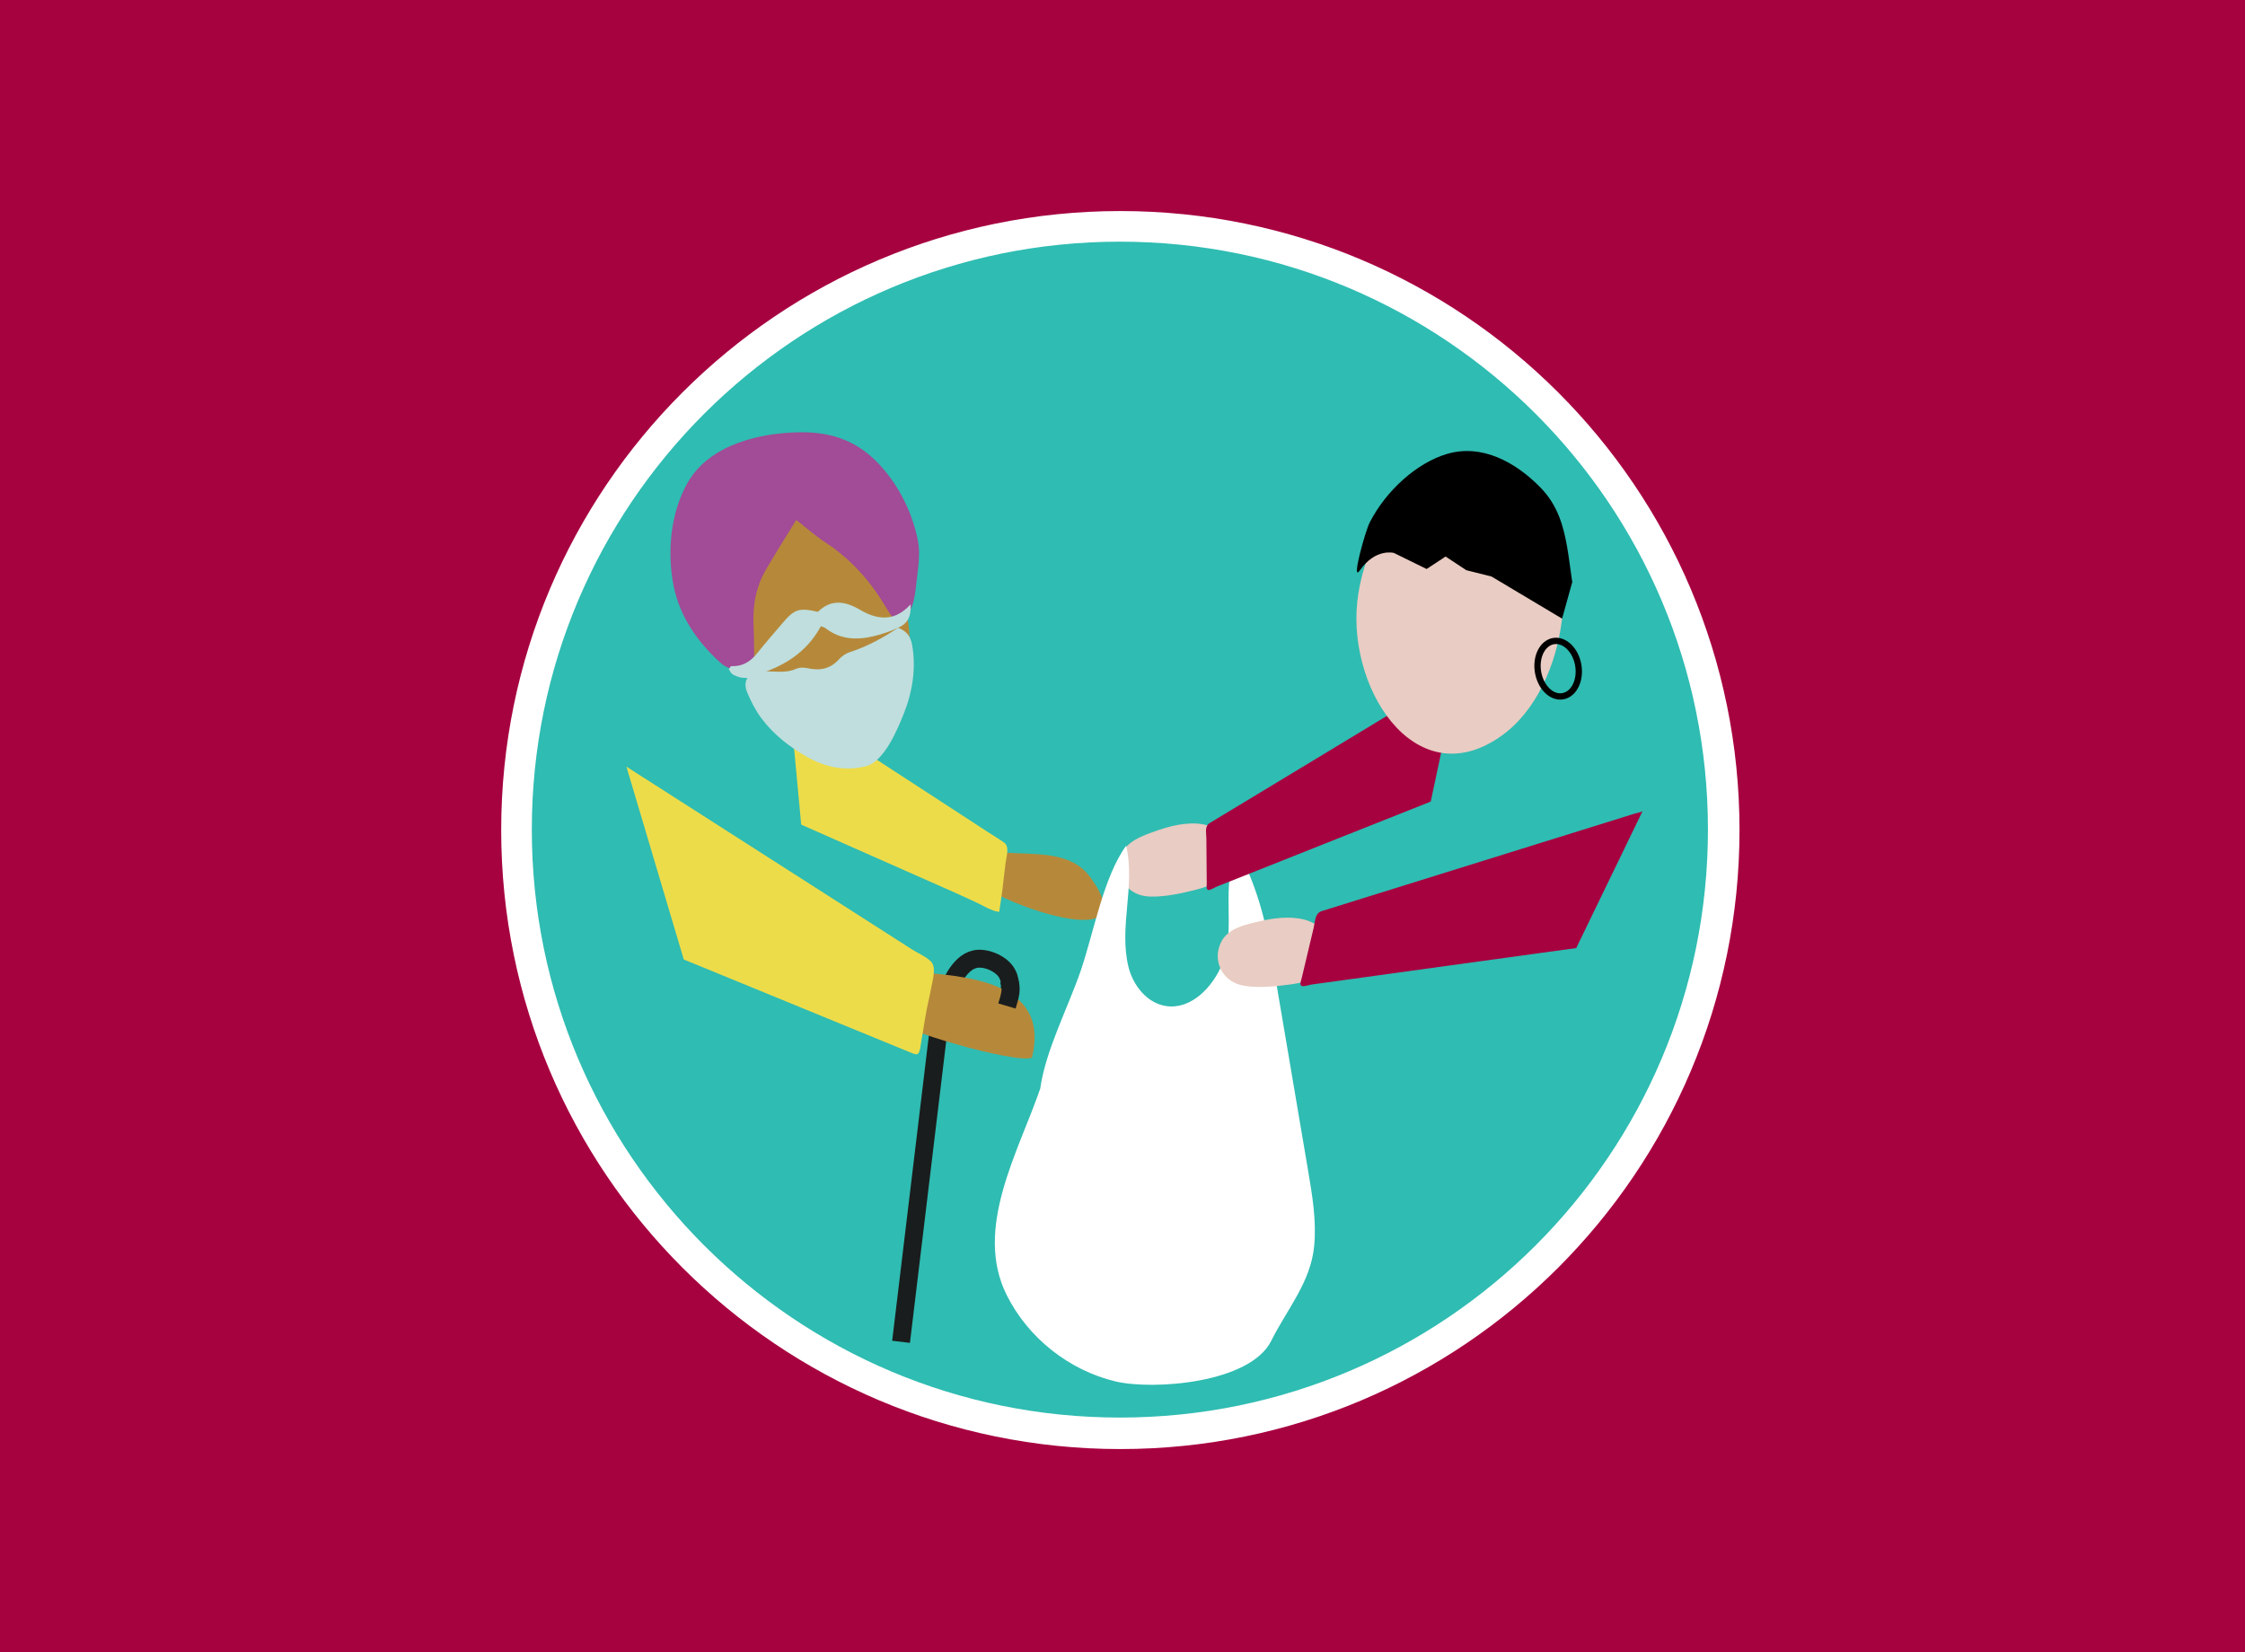
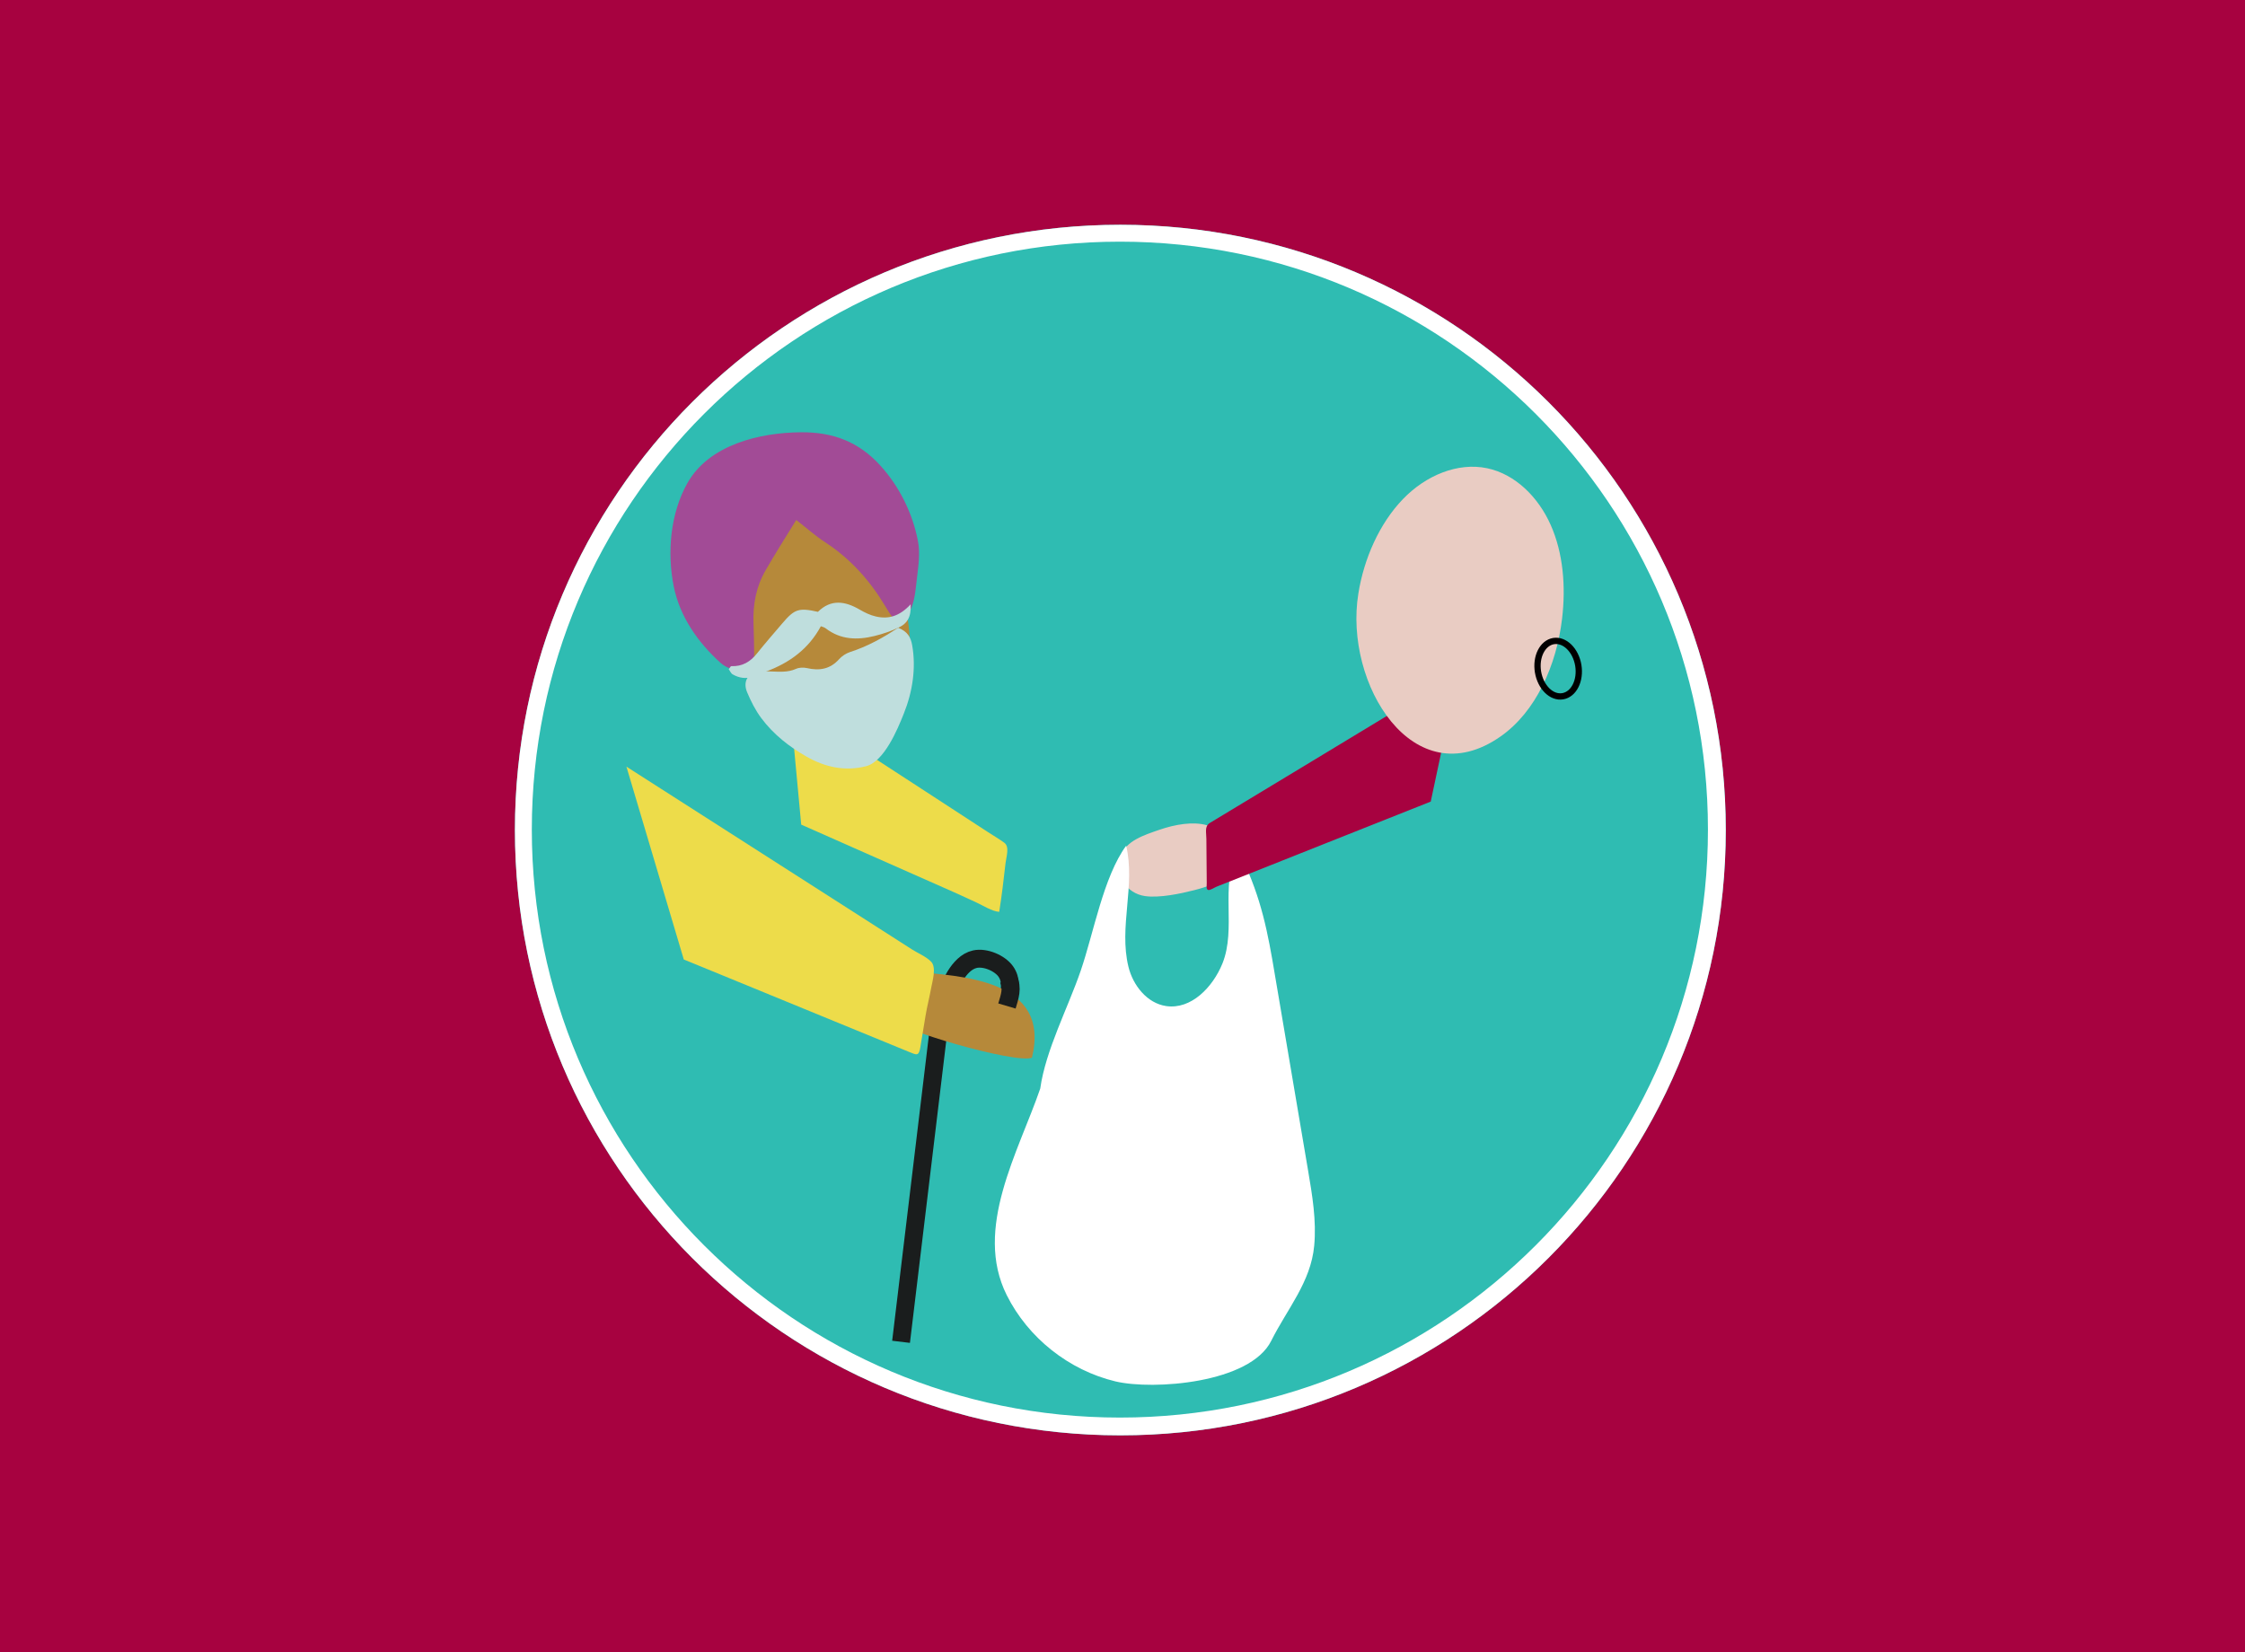
<svg xmlns="http://www.w3.org/2000/svg" id="Layer_1" viewBox="0 0 360 265">
  <defs>
    <style>.cls-1{fill:#a70240;}.cls-1,.cls-2,.cls-3,.cls-4,.cls-5,.cls-6,.cls-7,.cls-8{stroke-width:0px;}.cls-9{clip-path:url(#clippath);}.cls-2{fill:#e9ccc3;}.cls-3{fill:#eddc4a;}.cls-10{stroke:#000;stroke-width:1.01px;}.cls-10,.cls-11,.cls-12,.cls-13,.cls-14,.cls-15{stroke-miterlimit:10;}.cls-10,.cls-11,.cls-12,.cls-13,.cls-15{fill:none;}.cls-4{fill:#b6893a;}.cls-5{fill:#000;}.cls-11{stroke-width:5.7px;}.cls-11,.cls-14,.cls-15{stroke:#fff;}.cls-6{fill:#a24b96;}.cls-16,.cls-14{fill:#2fbcb2;}.cls-12{stroke-width:2.87px;}.cls-12,.cls-13{stroke:#1a1d1d;}.cls-13{stroke-width:2.9px;}.cls-7{fill:#bfdedd;}.cls-14,.cls-15{stroke-width:4.4px;}.cls-8{fill:#fff;}</style>
    <clipPath id="clippath">
      <path class="cls-14" d="M82.57,133.13c0,53.62,43.47,97.08,97.08,97.08s97.09-43.47,97.09-97.08-43.47-97.08-97.09-97.08-97.08,43.47-97.08,97.08Z" />
    </clipPath>
  </defs>
  <rect class="cls-1" width="360" height="265" />
  <path class="cls-16" d="M82.57,133.13c0,53.62,43.47,97.08,97.08,97.08s97.09-43.47,97.09-97.08-43.47-97.08-97.09-97.08-97.08,43.47-97.08,97.08Z" />
  <g class="cls-9">
    <path class="cls-11" d="M82.43,133.06c0,53.65,43.5,97.15,97.15,97.15s97.15-43.5,97.15-97.15-43.5-97.15-97.15-97.15-97.15,43.5-97.15,97.15Z" />
    <path class="cls-12" d="M144.49,215.21s6.02-50.1,6.11-50.83c.33-2.7,1.16-5.61,2.62-7.92.72-1.15,1.73-2.31,3.11-2.62,1.66-.37,4,.63,4.95,1.97.95,1.35.66,2.73.47,4.24" />
-     <path class="cls-4" d="M160.95,136.72c4.72.41,10.75-.36,13.88,3.97,9.77,13.51-16.25,3.07-15.89,1.97l2-5.94" />
    <path class="cls-3" d="M126.72,113.43l1.76,18.83,1.93.85c4.3,1.9,4.71,2.08,9.01,3.99,4.46,1.98,8.93,3.95,13.4,5.93,1.25.55,2.49,1.14,3.74,1.71,1.09.5,2.52,1.43,3.67,1.51.41-2.56.72-5.19,1.01-7.78.12-1.06.69-2.66-.19-3.3-.84-.62-1.75-1.14-2.62-1.71-3.33-2.16-6.66-4.33-9.98-6.5-4.27-2.78-8.55-5.56-12.82-8.34" />
    <path class="cls-2" d="M197.46,138.28c-.19-7.13-6.46-6.95-11.58-5.18-2.43.84-5.28,1.74-6.13,4.12-1.13,3.14.89,6.08,3.86,6.5,2.32.33,5.67-.38,7.94-.96,4.33-1.1,5.96-2.58,5.91-4.47" />
    <path class="cls-4" d="M146.06,155.82c8.15.72,22.49,1.22,19.42,13.82-2.51,1.05-22.52-4.72-22.01-6.22l2.58-7.59" />
    <path class="cls-3" d="M109.65,153.89c5.42,2.22.69.28,6.1,2.5,5.97,2.45,11.95,4.9,17.93,7.36,4.04,1.66,8.08,3.32,12.11,4.97,1.21.49,1.55.73,1.8-.79.27-1.68.55-3.36.83-5.04.25-1.49.63-2.95.9-4.44.21-1.14.87-3.28,0-4.2-.77-.81-2.13-1.37-3.04-1.95-4.16-2.66-8.31-5.32-12.46-7.98-5.63-3.6-11.26-7.21-16.9-10.82-5.49-3.52-10.98-7.03-16.47-10.54" />
    <path class="cls-5" d="M161.7,157c.72,1.51.21,2.86-.23,4.35" />
    <path class="cls-13" d="M161.7,157c.72,1.51.21,2.86-.23,4.35" />
    <path class="cls-4" d="M118.86,104.47c2.93,9.27,11.11,14.94,18.28,12.67,7.17-2.26,10.6-11.61,7.68-20.88-2.93-9.26-11.11-14.94-18.28-12.67-7.17,2.26-10.61,11.61-7.68,20.88" />
    <path class="cls-6" d="M127.68,83.4c-1.71,2.78-3.38,5.41-4.93,8.1-1.5,2.61-2.04,5.48-1.92,8.48.06,1.61.09,3.22.1,4.83,0,.47-.04.95-.14,1.41-.21.96-.92,1.52-1.85,1.39-1.22-.17-2.42-.41-3.4-1.3-3.64-3.29-6.54-7.42-7.51-12.29-1.08-5.4-.54-11.69,2.2-16.54,3.47-6.16,11.59-8.1,18.21-8.15,5.13-.04,9.25,1.51,12.73,5.34,3.04,3.34,5.19,7.67,6.03,12.12.36,1.9.09,3.84-.14,5.74-.2,1.61-.3,3.47-.93,4.98-.21.51-.5,1.03-.86,1.45-.63.73-1.61.71-2.2-.04-.41-.52-.75-1.09-1.09-1.66-2.47-4.13-5.58-7.63-9.65-10.28-1.58-1.03-2.99-2.3-4.65-3.58" />
    <path class="cls-7" d="M144.03,100.69c1.5.59,2.02,1.52,2.24,2.78.66,3.7.05,7.53-1.34,10.99-1.01,2.54-3.15,7.69-6.05,8.43-3.33.85-6.51.19-9.53-1.53-2.76-1.57-5.3-3.54-7.27-6.18-.93-1.24-1.66-2.69-2.27-4.14-.69-1.65.02-2.97,1.66-3.32.66-.14,1.38-.05,2.07-.03,1.39.04,2.76.19,4.1-.41.51-.23,1.18-.25,1.74-.13,1.99.46,3.72.2,5.18-1.43.46-.51,1.11-.93,1.75-1.14,2.76-.89,5.28-2.27,7.71-3.9" />
    <path class="cls-7" d="M146.03,96.94c.12,2.12-.66,3.08-1.77,3.63-1.27.63-2.64,1.09-4.01,1.43-2.77.69-5.47.62-7.87-1.24-.21-.16-.5-.22-.75-.32-1.95,3.62-5,5.85-8.75,7.25-.71.27-1.4.59-2.11.83-1.14.4-2.26.23-3.28-.36-.29-.16-.43-.56-.63-.82.19-.25.3-.5.4-.5,1.76.08,3.06-.69,4.14-2.05,1.3-1.63,2.68-3.2,4.03-4.79,1.98-2.33,2.65-2.56,5.73-1.87,2.09-2.07,4.35-1.73,6.71-.35.81.47,1.69.9,2.6,1.1,1.96.45,3.75,0,5.56-1.96" />
    <path class="cls-8" d="M200.21,139.94c2.68,6.41,3.43,11.7,4.72,19.31,1.61,9.48,3.22,18.96,4.82,28.43.68,4.01,1.37,8.07.99,12.12-.54,5.85-4.36,10.17-6.89,15.25-3.38,6.8-18.9,7.95-24.98,6.51-7.45-1.78-14.01-6.98-17.43-13.83-5.35-10.68,1.87-22.96,5.37-33.14.87-6.19,4.46-12.97,6.49-18.9,2.09-6.09,3.64-15.06,7.29-20.05,1.51,6.4-1.2,13,.36,19.41.73,3,2.99,5.86,6.05,6.31,4.02.59,7.47-3.03,9.01-6.79,2.3-5.65-.42-12.57,2.38-17.81.93.9,1.3,1.96,1.81,3.17" />
-     <path class="cls-2" d="M213.29,154.1c.59-7.11-5.66-7.61-10.94-6.42-2.51.57-5.43,1.15-6.54,3.42-1.47,3,.22,6.14,3.13,6.88,2.26.58,5.67.24,7.99-.09,4.43-.62,6.21-1.91,6.36-3.8" />
-     <path class="cls-1" d="M252.74,152.06c-2.13.29-4.26.59-6.39.88-4.78.66-9.55,1.32-14.32,1.97-4.99.69-9.98,1.38-14.98,2.07-2.22.31-4.45.61-6.68.92-.37.05-1.34.39-1.64.23-.39-.21-.11-.72.03-1.35.31-1.32.63-2.64.94-3.96.31-1.33.63-2.66.95-3.99.27-1.15.19-2.32,1.29-2.7.44-.15.89-.27,1.33-.41,1.46-.45,2.92-.91,4.38-1.37,4.48-1.4,8.97-2.79,13.45-4.19,5.16-1.61,10.31-3.22,15.47-4.82,4.14-1.29,8.29-2.58,12.43-3.87,1.07-.34,2.15-.67,3.22-1.01.13-.04,1.11-.22,1.18-.37-.02.04-10.64,21.97-10.64,21.97" />
    <path class="cls-1" d="M229.44,128.56c-1.73.69-3.46,1.37-5.18,2.06-3.87,1.54-7.74,3.08-11.61,4.61-4.04,1.61-8.09,3.22-12.14,4.83-1.81.72-3.61,1.44-5.42,2.15-.31.12-1.04.61-1.33.53-.38-.1-.25-.58-.25-1.13-.01-1.17-.02-2.34-.03-3.52-.01-1.18-.02-2.36-.03-3.54,0-1.03-.32-1.98.52-2.54.34-.22.69-.41,1.03-.62,1.13-.69,2.26-1.37,3.39-2.05,3.47-2.1,6.94-4.2,10.41-6.29,4-2.42,7.99-4.83,11.98-7.25,3.21-1.94,6.42-3.88,9.63-5.82.83-.5,1.67-1.01,2.5-1.51.1-.06.88-.42.91-.55,0,.04-4.39,20.63-4.39,20.63" />
    <path class="cls-2" d="M217.82,95.21c-2.35,14.44,8.84,32.67,22.79,22.92,5.72-3.99,9-11.49,9.88-18.91.61-5.14.19-10.48-1.82-15.01-2.01-4.54-5.73-8.17-10.19-9.11-4.73-.99-9.84,1.15-13.49,4.93-3.8,3.93-6.28,9.58-7.17,15.18" />
-     <path class="cls-5" d="M250.01,82.84c-.67-1.68-1.6-3.23-3-4.66-3.99-4.08-9.41-7.03-14.99-5.37-4.84,1.44-9.74,5.85-12.38,10.99-.7,1.35-3.05,9.78-1.57,7.67,2.5-3.58,5.44-2.79,5.44-2.79l5.26,2.58,3.04-2,3.32,2.19,4.05,1.02,11.31,6.75,1.63-5.85c-.57-3.91-.88-7.43-2.11-10.53" />
    <path class="cls-10" d="M253.09,106.71c.4,2.44-.71,4.66-2.5,4.96s-3.55-1.45-3.96-3.89c-.4-2.44.71-4.66,2.5-4.96,1.78-.29,3.55,1.45,3.96,3.89Z" />
  </g>
-   <path class="cls-15" d="M82.57,133.13c0,53.62,43.47,97.08,97.08,97.08s97.09-43.47,97.09-97.08-43.47-97.08-97.09-97.08-97.08,43.47-97.08,97.08Z" />
</svg>